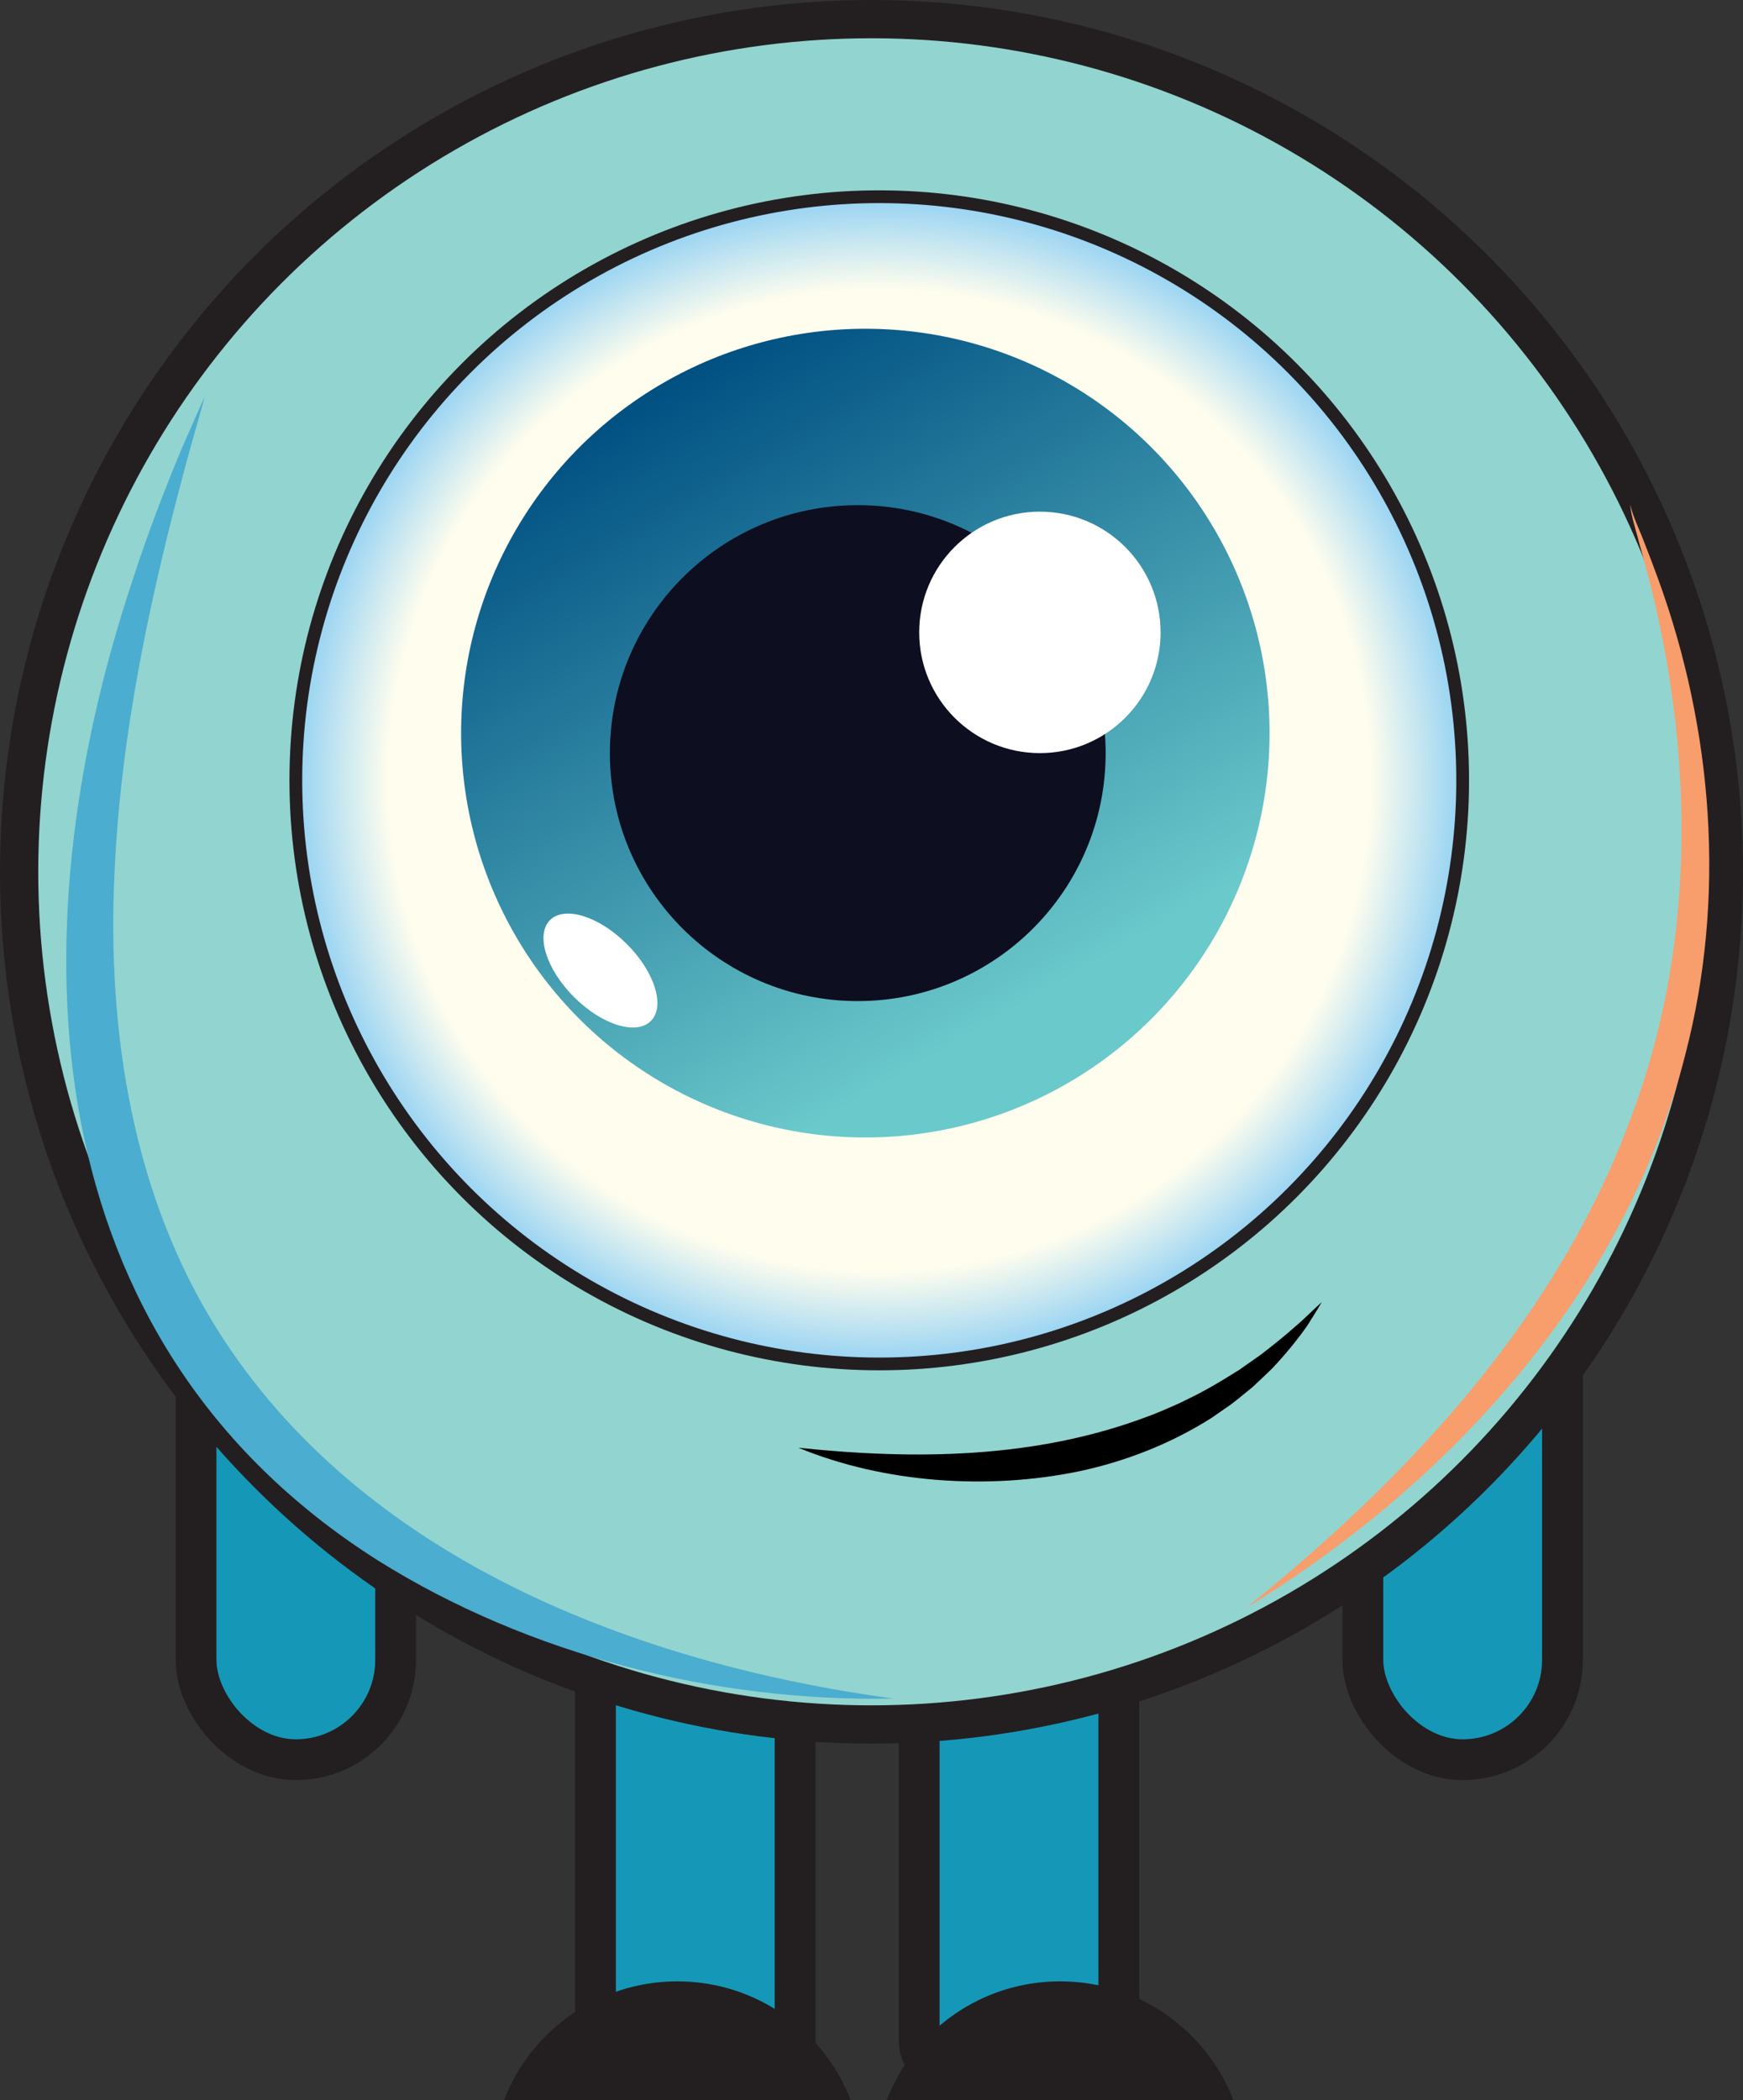
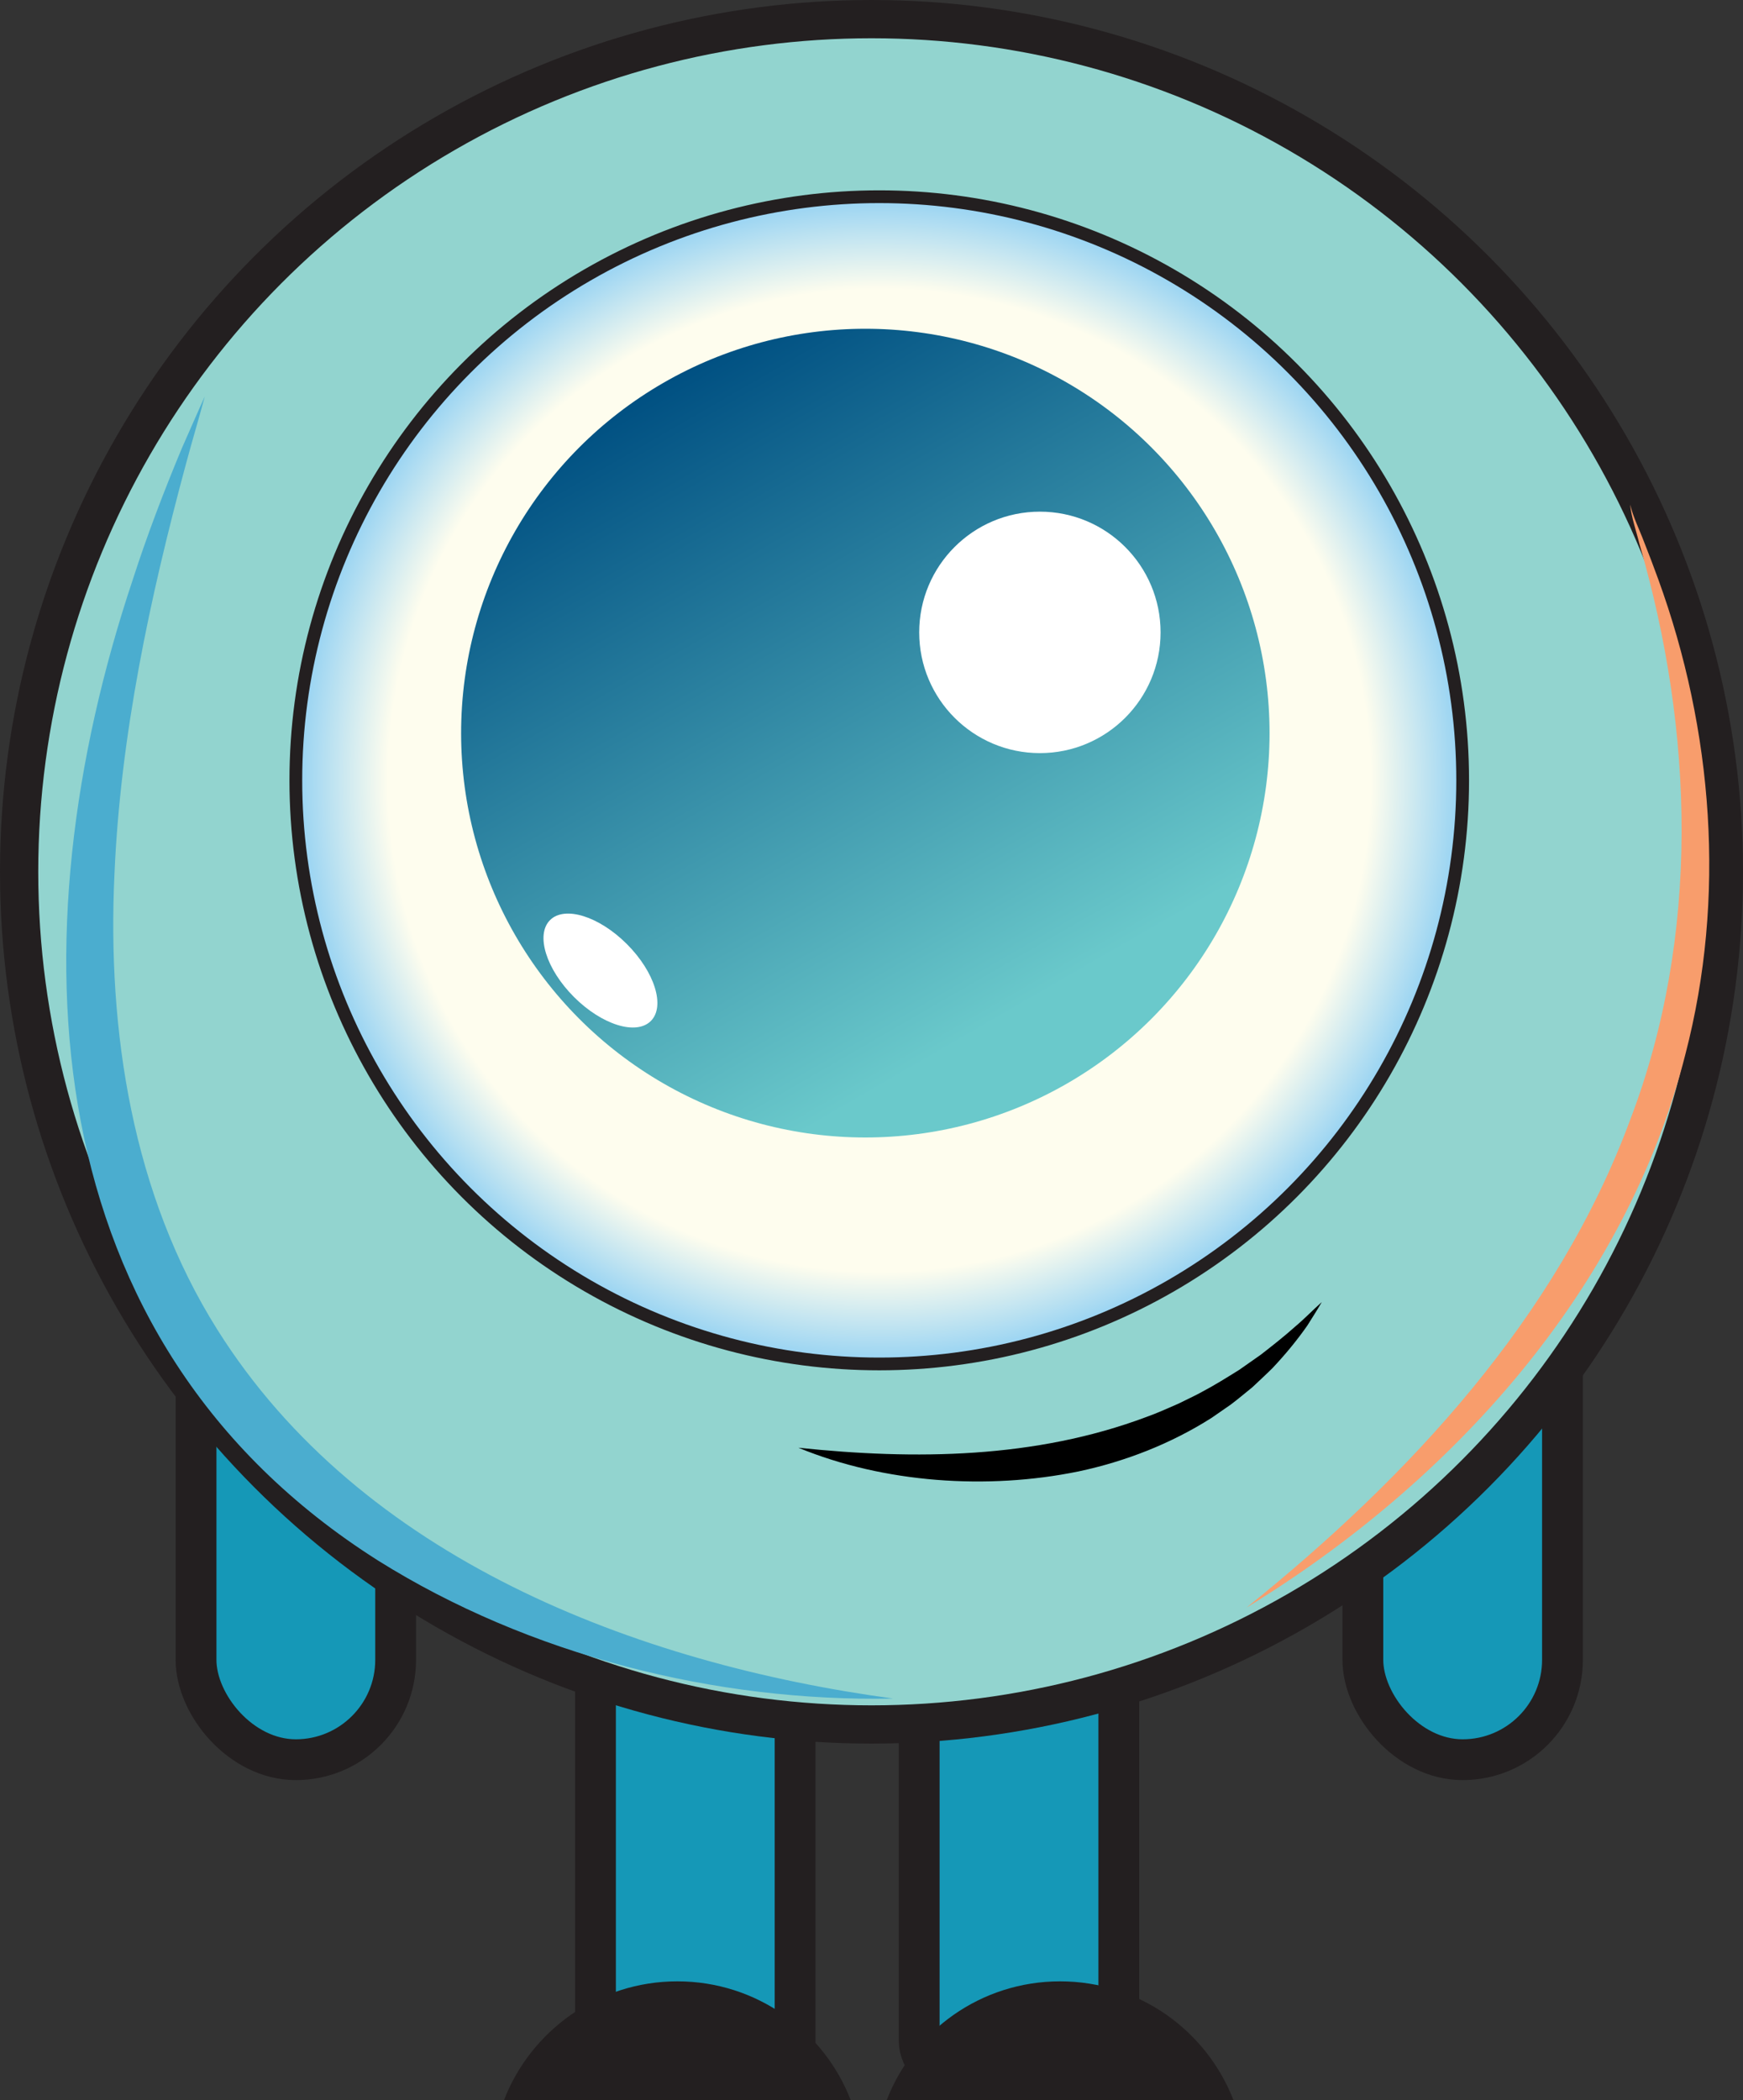
<svg xmlns="http://www.w3.org/2000/svg" viewBox="0 0 683.58 823.405">
  <rect x="0" y="0" width="683.58" height="823.405" fill="#333333" stroke="none" />
  <defs>
    <style>
      .cls-1 {
        fill: url(#linear-gradient);
      }

      .cls-1, .cls-2, .cls-3, .cls-4, .cls-5, .cls-6, .cls-7 {
        stroke-width: 0px;
      }

      .cls-8 {
        fill: url(#radial-gradient);
        stroke-width: 5px;
      }

      .cls-8, .cls-9, .cls-10 {
        stroke: #231f20;
        stroke-miterlimit: 10;
      }

      .cls-2 {
        fill: #0d0e1f;
      }

      .cls-9 {
        fill: #1598b7;
        stroke-width: 16px;
      }

      .cls-3 {
        fill: #000;
      }

      .cls-4 {
        fill: #231f20;
      }

      .cls-5 {
        fill: #4badcf;
      }

      .cls-6 {
        fill: #f89d6c;
      }

      .cls-7 {
        fill: #fff;
      }

      .cls-10 {
        fill: #92d4cf;
        stroke-width: 15px;
      }
    </style>
    <radialGradient id="radial-gradient" cx="344.83" cy="305.928" fx="344.83" fy="305.928" r="228.808" gradientUnits="userSpaceOnUse">
      <stop offset=".842" stop-color="#fefdee" />
      <stop offset="1" stop-color="#95d2f3" />
    </radialGradient>
    <linearGradient id="linear-gradient" x1="260.093" y1="150.106" x2="416.536" y2="421.074" gradientUnits="userSpaceOnUse">
      <stop offset="0" stop-color="#005082" />
      <stop offset=".901" stop-color="#6ac9cb" />
    </linearGradient>
  </defs>
  <g id="Layer_3" data-name="Layer 3">
    <rect class="cls-9" x="233.538" y="611.922" width="78.283" height="203.164" rx="14.751" ry="14.751" />
    <rect class="cls-9" x="360.498" y="611.922" width="78.283" height="203.164" rx="14.751" ry="14.751" />
    <path class="cls-4" d="M333.658,823.405h-136.03c10.54-27.28,37.02-46.62,68.02-46.62s57.47,19.34,68.01,46.62Z" />
    <path class="cls-4" d="M483.767,823.405h-136.04c10.54-27.28,37.03-46.62,68.02-46.62s57.48,19.34,68.02,46.62Z" />
  </g>
  <g id="Layer_2" data-name="Layer 2">
    <rect class="cls-9" x="76.881" y="486.724" width="78.283" height="203.164" rx="39.142" ry="39.142" />
    <rect class="cls-9" x="534.497" y="486.724" width="78.283" height="203.164" rx="39.142" ry="39.142" />
    <circle class="cls-10" cx="341.79" cy="341.79" r="334.29" />
    <circle class="cls-8" cx="344.83" cy="305.928" r="228.808" />
    <circle class="cls-1" cx="339.371" cy="287.42" r="158.53" />
-     <circle class="cls-2" cx="336.402" cy="295.259" r="97.215" />
    <circle class="cls-7" cx="407.83" cy="247.927" r="47.332" />
    <ellipse class="cls-7" cx="235.483" cy="380.504" rx="14.672" ry="27.962" transform="translate(-200.086 277.958) rotate(-45)" />
    <path class="cls-3" d="M313.112,567.583c45.927,4.825,92.936,4.268,136.444-12.044,4.231-1.496,8.468-3.432,12.57-5.216,2.058-1.047,7.204-3.441,9.146-4.571,5.036-2.648,9.904-5.695,14.743-8.711,1.832-1.316,6.667-4.637,8.471-5.943,4.556-3.54,9.173-7.163,13.479-11.022,3.574-2.984,6.918-6.493,10.416-9.588-1.694,2.933-3.798,6.227-5.623,9.132-4.097,5.884-8.743,11.479-13.671,16.711-1.623,1.656-6.117,5.83-7.885,7.5-2.815,2.288-5.615,4.65-8.517,6.834-2.177,1.509-5.327,3.71-7.501,5.197-15.931,10.131-33.839,17.123-52.278,21.027-35.623,7.282-76.092,4.575-109.795-9.306h0Z" />
    <path class="cls-5" d="M350.278,665.922c-69.625,1.371-142.749-16.977-202.066-54.144C12.364,525.716,5.374,367.084,52.036,227.356c5.594-17.36,12.308-34.932,19.336-51.744,2.987-6.731,5.888-13.482,8.94-20.163-2.365,8.865-5.033,17.661-7.394,26.507-14.17,52.499-25.674,106.349-28.022,160.635-2.898,61.635,7.052,125.762,40.307,178.639,56.278,89.607,164.042,130.985,265.075,144.692h0Z" />
    <path class="cls-6" d="M639.364,197.814c.84,4.229,3.849,10.434,5.387,14.573,1.916,4.834,3.771,9.701,5.55,14.604,21.606,59.298,26.659,125.038,10.673,186.382-23.465,92.669-91.996,167.916-172.106,216.884,63.856-51.389,121.713-113.605,150.422-191.122,27.629-72.193,25.057-152.588,3.608-226.127-.966-4.101-3.331-10.928-3.533-15.194h0Z" />
  </g>
</svg>